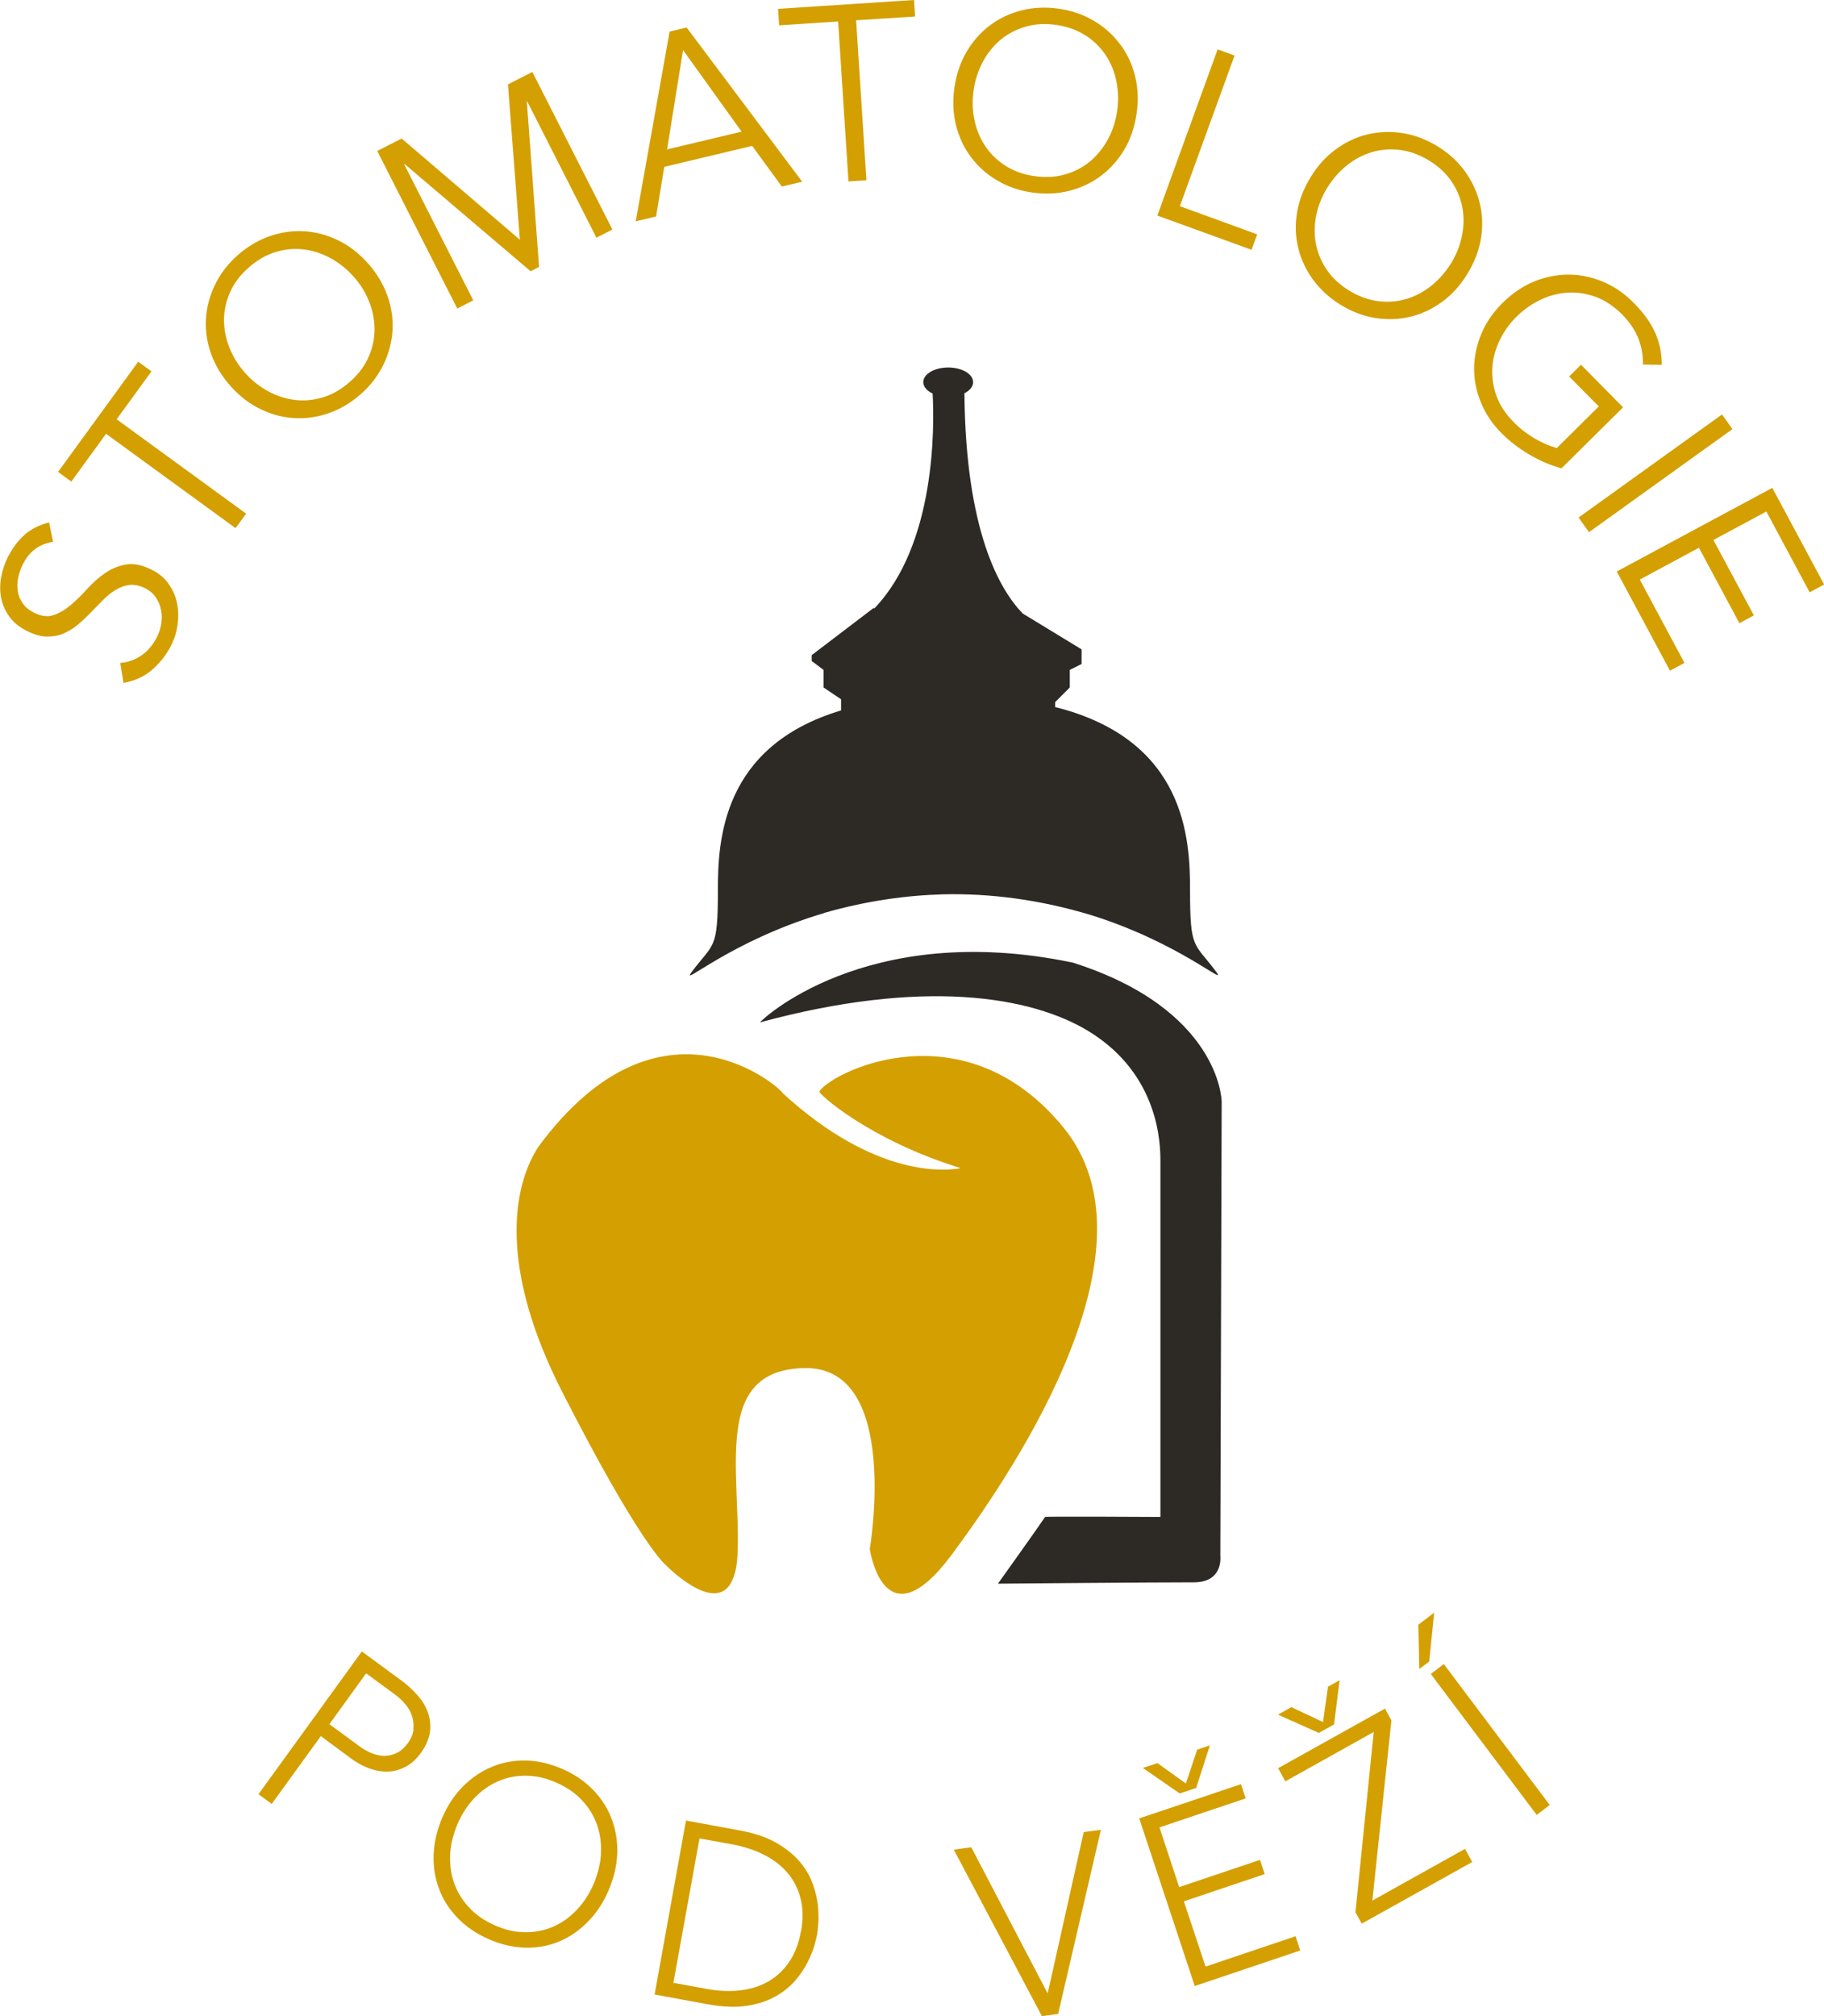
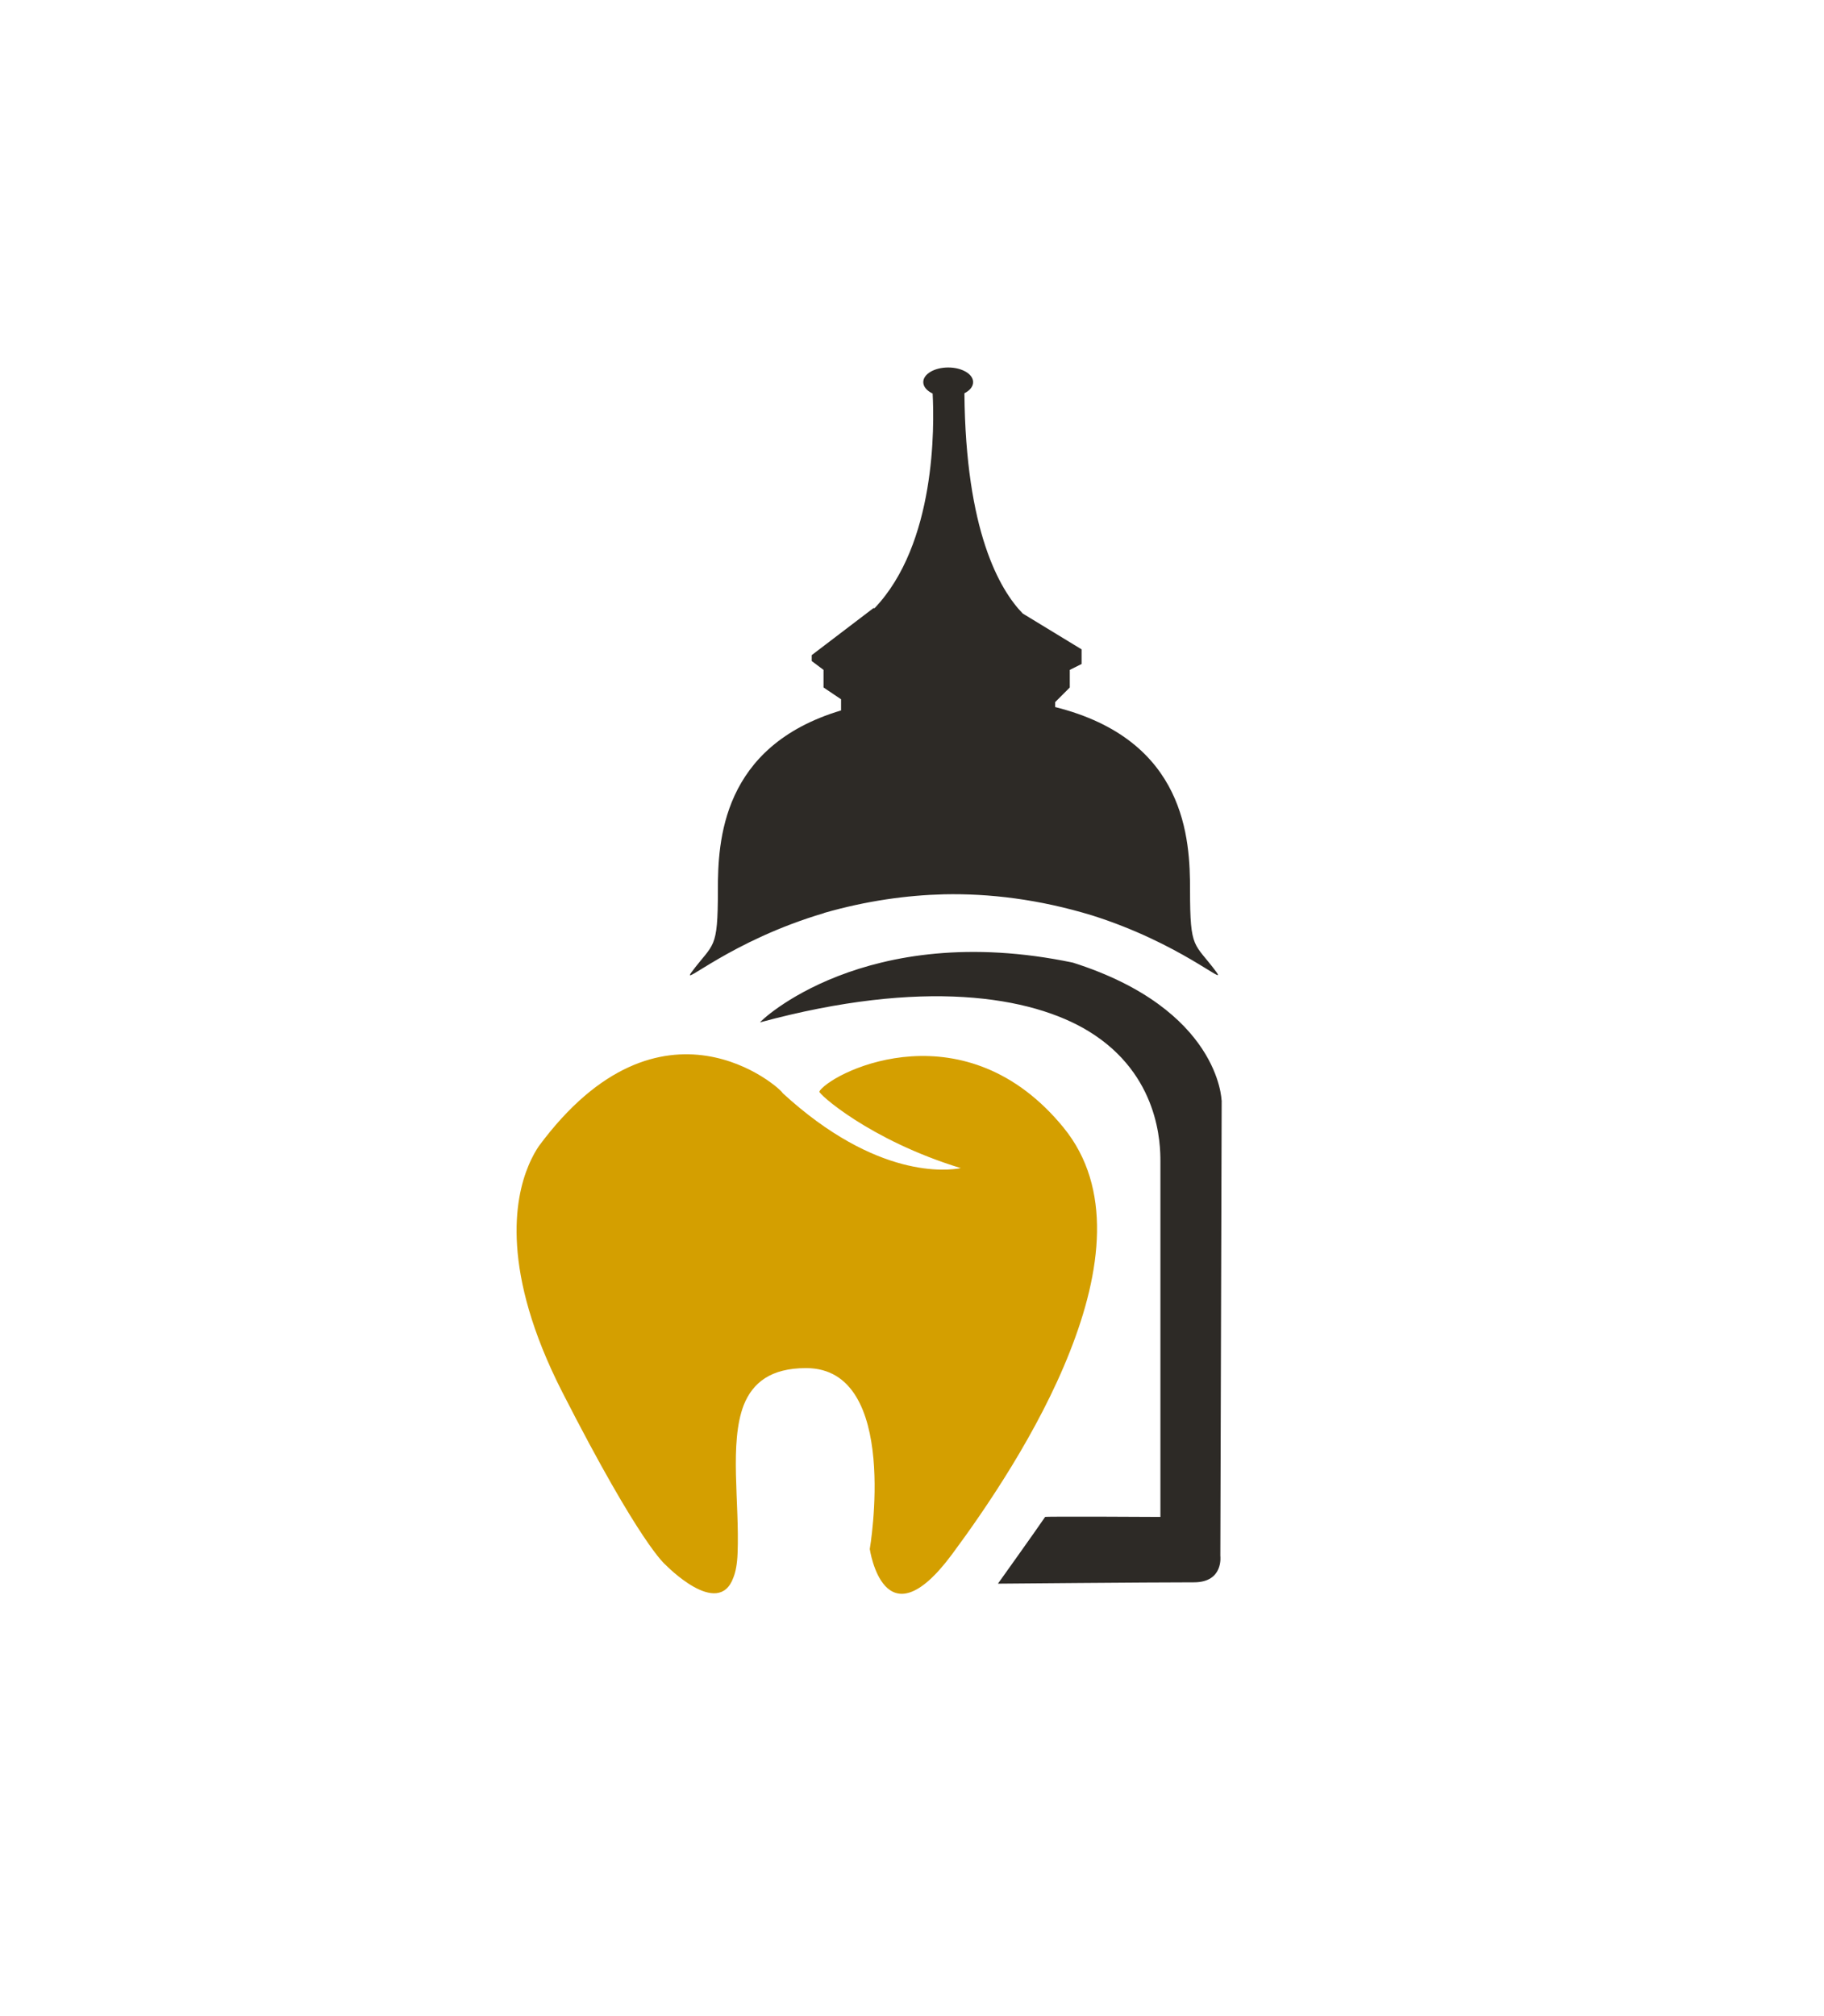
<svg xmlns="http://www.w3.org/2000/svg" width="95" height="105" viewBox="0 0 95 105" fill="none">
  <g clip-path="url(#clip0_34_2)">
    <path fill-rule="evenodd" clip-rule="evenodd" d="M55.404 58.739C50.321 52.504 43.576 55.691 42.703 56.795C42.703 56.795 42.703 56.809 42.703 56.816C42.696 56.823 42.682 56.837 42.675 56.844C42.564 56.914 45.266 59.375 50.041 60.836C49.364 60.969 45.664 61.43 40.762 56.928C40.72 56.719 34.457 51.042 28.061 59.696C27.943 59.871 27.733 60.207 27.524 60.71C26.805 62.423 26.079 66.211 29.283 72.496C33.382 80.527 34.667 81.499 34.667 81.499C34.667 81.499 37.404 84.323 38.193 82.17C38.318 81.862 38.395 81.45 38.416 80.891C38.521 78.262 37.976 75.145 38.737 73.174C39.205 72.006 40.148 71.251 41.984 71.251C46.913 71.251 45.301 80.674 45.301 80.674C45.301 80.674 46.034 85.728 49.581 80.954C51.354 78.563 54.077 74.572 55.718 70.405C57.373 66.225 57.952 61.863 55.397 58.732" fill="#D49F00" />
-     <path d="M21.715 88.258C21.477 87.993 21.226 87.762 20.975 87.573L18.845 86.008L13.462 93.445L14.153 93.948L16.709 90.418L18.3 91.593C18.594 91.809 18.901 91.977 19.222 92.096C19.543 92.215 19.864 92.271 20.186 92.264C20.507 92.264 20.814 92.173 21.114 92.019C21.415 91.865 21.687 91.621 21.924 91.285C22.203 90.901 22.357 90.523 22.399 90.16C22.434 89.796 22.392 89.454 22.266 89.132C22.141 88.811 21.959 88.524 21.722 88.258M21.54 90.069C21.512 90.307 21.415 90.544 21.24 90.782C21.065 91.027 20.87 91.201 20.654 91.299C20.444 91.397 20.228 91.446 20.004 91.446C19.788 91.446 19.564 91.39 19.341 91.299C19.117 91.208 18.915 91.09 18.719 90.943L17.155 89.796L19.069 87.147L20.591 88.265C20.786 88.412 20.961 88.573 21.121 88.769C21.282 88.957 21.394 89.167 21.463 89.384C21.533 89.601 21.554 89.831 21.526 90.069M30.917 93.249C30.484 92.788 29.947 92.418 29.311 92.138C28.676 91.858 28.041 91.705 27.412 91.691C26.784 91.677 26.197 91.781 25.646 92.005C25.094 92.229 24.598 92.564 24.145 93.005C23.698 93.452 23.328 93.99 23.048 94.633C22.769 95.277 22.616 95.913 22.587 96.556C22.56 97.192 22.65 97.793 22.86 98.352C23.062 98.912 23.384 99.422 23.823 99.876C24.256 100.331 24.794 100.701 25.429 100.981C26.065 101.267 26.7 101.414 27.322 101.435C27.95 101.456 28.536 101.351 29.088 101.127C29.64 100.904 30.135 100.568 30.589 100.114C31.043 99.666 31.406 99.121 31.685 98.478C31.965 97.835 32.118 97.199 32.146 96.563C32.174 95.927 32.076 95.332 31.874 94.773C31.671 94.214 31.35 93.704 30.917 93.243M31.301 96.563C31.266 97.087 31.134 97.611 30.91 98.136C30.68 98.66 30.387 99.107 30.024 99.485C29.66 99.862 29.256 100.149 28.802 100.345C28.348 100.54 27.866 100.638 27.342 100.631C26.826 100.631 26.288 100.505 25.75 100.261C25.206 100.016 24.759 99.708 24.41 99.317C24.054 98.933 23.802 98.506 23.642 98.038C23.481 97.569 23.418 97.073 23.446 96.549C23.481 96.025 23.614 95.5 23.837 94.976C24.068 94.452 24.361 94.004 24.724 93.627C25.087 93.249 25.499 92.963 25.946 92.767C26.4 92.571 26.889 92.474 27.405 92.481C27.922 92.481 28.46 92.606 28.997 92.851C29.542 93.089 29.989 93.403 30.338 93.788C30.694 94.172 30.945 94.599 31.106 95.067C31.266 95.535 31.329 96.031 31.294 96.563M42.326 98.108C42.187 97.709 41.963 97.325 41.656 96.961C41.349 96.598 40.944 96.269 40.434 95.976C39.924 95.682 39.282 95.465 38.507 95.326L35.728 94.815L34.094 103.875L36.873 104.385C37.648 104.525 38.332 104.553 38.905 104.462C39.477 104.371 39.973 104.21 40.392 103.972C40.804 103.742 41.146 103.462 41.426 103.141C41.698 102.819 41.914 102.497 42.068 102.183C42.228 101.868 42.34 101.582 42.417 101.316C42.494 101.051 42.536 100.862 42.557 100.757C42.578 100.645 42.599 100.456 42.62 100.177C42.641 99.904 42.633 99.59 42.599 99.24C42.564 98.891 42.473 98.513 42.333 98.115M41.712 100.596C41.593 101.246 41.384 101.784 41.076 102.218C40.769 102.651 40.399 102.987 39.966 103.224C39.533 103.462 39.038 103.609 38.5 103.665C37.955 103.721 37.39 103.693 36.796 103.581L35.072 103.266L36.433 95.745L38.158 96.059C38.751 96.171 39.289 96.346 39.778 96.591C40.267 96.835 40.672 97.143 41 97.52C41.328 97.898 41.558 98.345 41.691 98.856C41.824 99.366 41.837 99.953 41.719 100.596M54.566 103.819L50.586 96.206L49.678 96.332L54.266 105L55.111 104.888L57.338 95.298L56.444 95.416L54.566 103.819ZM62.302 93.11L63.015 90.901L62.351 91.124L61.765 92.886L60.285 91.823L59.523 92.075L61.444 93.403L62.302 93.117V93.11ZM62.791 102.428L61.66 99.023L65.87 97.604L65.626 96.863L61.416 98.282L60.389 95.172L64.879 93.662L64.634 92.921L59.335 94.703L62.226 103.434L67.721 101.582L67.476 100.841L62.791 102.421V102.428ZM71.477 98.981L72.469 89.6L72.133 88.985L66.569 92.089L66.945 92.774L71.547 90.202L70.597 99.59L70.925 100.184L76.679 96.975L76.302 96.29L71.47 98.988L71.477 98.981ZM69.48 89.81L69.773 87.504L69.166 87.846L68.907 89.684L67.26 88.909L66.561 89.3L68.691 90.251L69.48 89.81ZM74.521 87.182L80.037 94.522L80.715 94.004L75.198 86.665L74.521 87.182ZM74.438 86.532L74.696 83.987L73.872 84.617L73.921 86.923L74.438 86.532ZM8.777 30.4C8.56 30.093 8.26 29.848 7.89 29.666C7.394 29.422 6.947 29.331 6.556 29.401C6.165 29.471 5.809 29.617 5.481 29.841C5.153 30.065 4.846 30.337 4.559 30.652C4.273 30.967 3.987 31.253 3.701 31.498C3.414 31.743 3.121 31.917 2.807 32.029C2.5 32.141 2.158 32.099 1.788 31.917C1.529 31.791 1.334 31.631 1.194 31.435C1.054 31.239 0.964 31.03 0.929 30.806C0.894 30.582 0.894 30.345 0.943 30.107C0.992 29.869 1.068 29.639 1.173 29.422C1.515 28.723 2.046 28.324 2.765 28.22L2.556 27.206C2.025 27.346 1.585 27.569 1.25 27.877C0.915 28.184 0.635 28.569 0.398 29.037C0.23 29.373 0.119 29.722 0.056 30.086C-0.007 30.449 -0.007 30.806 0.063 31.155C0.133 31.505 0.279 31.826 0.496 32.127C0.712 32.428 1.026 32.672 1.417 32.868C1.795 33.057 2.144 33.155 2.458 33.155C2.772 33.155 3.058 33.106 3.324 32.987C3.589 32.868 3.84 32.714 4.071 32.519C4.301 32.323 4.532 32.106 4.748 31.882C4.964 31.659 5.181 31.442 5.39 31.225C5.6 31.016 5.816 30.841 6.047 30.708C6.27 30.575 6.508 30.491 6.759 30.463C7.01 30.435 7.276 30.498 7.562 30.638C7.799 30.757 7.988 30.918 8.12 31.12C8.253 31.323 8.344 31.533 8.386 31.764C8.435 31.994 8.435 32.232 8.4 32.469C8.365 32.714 8.295 32.938 8.19 33.148C7.974 33.581 7.701 33.91 7.359 34.14C7.017 34.371 6.654 34.497 6.263 34.525L6.431 35.566C7.024 35.461 7.527 35.231 7.939 34.867C8.351 34.504 8.686 34.077 8.937 33.567C9.098 33.239 9.203 32.889 9.252 32.511C9.3 32.134 9.293 31.764 9.217 31.407C9.147 31.044 9 30.715 8.777 30.407M7.89 19.342L7.199 18.839L3.023 24.578L3.715 25.081L5.523 22.592L12.268 27.506L12.819 26.752L6.075 21.837L7.883 19.349L7.89 19.342ZM12.017 20.118C12.484 20.642 13.008 21.041 13.581 21.313C14.153 21.593 14.746 21.747 15.347 21.774C15.954 21.809 16.555 21.719 17.148 21.509C17.742 21.299 18.3 20.964 18.81 20.509C19.32 20.055 19.711 19.538 19.983 18.964C20.256 18.391 20.409 17.804 20.444 17.196C20.479 16.588 20.388 15.987 20.172 15.386C19.955 14.784 19.62 14.225 19.152 13.701C18.684 13.177 18.161 12.778 17.588 12.505C17.016 12.233 16.422 12.072 15.822 12.044C15.214 12.009 14.614 12.1 14.02 12.31C13.427 12.52 12.868 12.855 12.359 13.309C11.849 13.764 11.458 14.281 11.186 14.854C10.913 15.427 10.76 16.015 10.725 16.623C10.69 17.231 10.781 17.832 10.997 18.433C11.213 19.034 11.549 19.594 12.017 20.118ZM11.968 15.253C12.17 14.777 12.491 14.344 12.931 13.953C13.371 13.561 13.832 13.288 14.328 13.135C14.823 12.981 15.305 12.932 15.794 12.988C16.276 13.044 16.743 13.191 17.197 13.435C17.644 13.68 18.049 13.994 18.398 14.386C18.754 14.777 19.027 15.211 19.215 15.686C19.411 16.161 19.501 16.644 19.508 17.126C19.508 17.615 19.411 18.098 19.208 18.566C19.006 19.041 18.684 19.475 18.245 19.866C17.805 20.258 17.344 20.53 16.848 20.684C16.359 20.838 15.871 20.887 15.382 20.831C14.9 20.775 14.432 20.628 13.979 20.384C13.525 20.139 13.127 19.824 12.777 19.433C12.421 19.041 12.149 18.608 11.961 18.133C11.765 17.657 11.674 17.175 11.667 16.693C11.667 16.203 11.765 15.721 11.968 15.253ZM24.654 15.651L21.052 8.556L21.072 8.542L27.636 14.127L28.076 13.903L27.44 5.299L27.461 5.285L31.064 12.38L31.895 11.953L27.726 3.747L26.456 4.397L27.077 12.485L20.919 7.214L19.648 7.864L23.816 16.07L24.647 15.644L24.654 15.651ZM34.604 8.689L39.177 7.598L40.72 9.716L41.782 9.465L35.763 1.433L34.876 1.643L33.11 11.527L34.171 11.275L34.597 8.689H34.604ZM35.575 2.607L38.626 6.857L34.744 7.78L35.575 2.614V2.607ZM47.598 0L40.525 0.461L40.581 1.321L43.653 1.118L44.191 9.451L45.126 9.388L44.589 1.056L47.661 0.86L47.605 0L47.598 0ZM58.337 2.307C57.973 1.817 57.526 1.412 56.982 1.09C56.437 0.769 55.83 0.552 55.153 0.454C54.475 0.357 53.833 0.384 53.218 0.538C52.604 0.692 52.053 0.951 51.571 1.314C51.082 1.678 50.677 2.132 50.356 2.677C50.028 3.222 49.818 3.845 49.713 4.544C49.609 5.236 49.637 5.893 49.79 6.515C49.944 7.137 50.202 7.689 50.565 8.172C50.928 8.661 51.375 9.066 51.92 9.388C52.464 9.716 53.072 9.926 53.749 10.024C54.426 10.122 55.069 10.094 55.683 9.94C56.298 9.786 56.849 9.528 57.331 9.164C57.82 8.801 58.225 8.346 58.553 7.801C58.881 7.256 59.09 6.634 59.195 5.935C59.3 5.243 59.272 4.586 59.118 3.963C58.965 3.341 58.706 2.789 58.343 2.307M58.183 5.788C58.106 6.312 57.946 6.801 57.708 7.249C57.464 7.696 57.157 8.081 56.786 8.395C56.409 8.71 55.977 8.94 55.481 9.08C54.985 9.227 54.447 9.255 53.868 9.171C53.288 9.087 52.779 8.899 52.346 8.619C51.913 8.339 51.564 7.99 51.298 7.584C51.033 7.179 50.845 6.725 50.747 6.221C50.642 5.718 50.635 5.208 50.712 4.683C50.789 4.159 50.949 3.677 51.187 3.222C51.424 2.775 51.738 2.391 52.108 2.076C52.485 1.762 52.918 1.531 53.414 1.391C53.91 1.244 54.447 1.216 55.027 1.3C55.606 1.384 56.116 1.573 56.549 1.852C56.982 2.132 57.331 2.482 57.596 2.887C57.862 3.292 58.05 3.747 58.148 4.25C58.246 4.753 58.26 5.264 58.183 5.788ZM65.479 12.205L61.45 10.737L64.299 2.894L63.419 2.572L60.278 11.226L65.186 13.009L65.479 12.205ZM68.391 14.568C68.761 15.078 69.243 15.518 69.822 15.875C70.402 16.231 71.009 16.462 71.631 16.56C72.259 16.658 72.867 16.637 73.453 16.497C74.04 16.357 74.591 16.099 75.108 15.721C75.624 15.344 76.064 14.861 76.427 14.26C76.797 13.659 77.028 13.051 77.133 12.415C77.237 11.786 77.216 11.177 77.07 10.583C76.93 9.996 76.672 9.444 76.302 8.927C75.932 8.416 75.457 7.976 74.87 7.619C74.284 7.263 73.683 7.032 73.055 6.934C72.434 6.836 71.826 6.857 71.233 6.997C70.646 7.137 70.094 7.396 69.578 7.773C69.061 8.151 68.621 8.633 68.258 9.234C67.888 9.835 67.658 10.443 67.553 11.079C67.448 11.709 67.469 12.317 67.616 12.911C67.755 13.498 68.014 14.05 68.384 14.568M68.558 11.198C68.663 10.695 68.852 10.22 69.131 9.772C69.41 9.325 69.745 8.94 70.143 8.619C70.541 8.297 70.974 8.067 71.442 7.927C71.91 7.787 72.399 7.745 72.908 7.808C73.418 7.871 73.928 8.053 74.43 8.36C74.933 8.668 75.324 9.038 75.611 9.465C75.897 9.891 76.078 10.345 76.169 10.828C76.253 11.31 76.246 11.8 76.141 12.296C76.036 12.799 75.848 13.274 75.569 13.722C75.289 14.169 74.954 14.554 74.556 14.875C74.158 15.197 73.725 15.427 73.257 15.567C72.79 15.707 72.301 15.749 71.791 15.686C71.281 15.623 70.772 15.441 70.269 15.134C69.766 14.826 69.375 14.456 69.089 14.029C68.803 13.603 68.621 13.149 68.531 12.666C68.447 12.184 68.454 11.695 68.558 11.191M82.334 19.006L81.727 19.608L83.27 21.166L81.085 23.333C80.701 23.229 80.309 23.061 79.918 22.83C79.528 22.599 79.164 22.32 78.829 21.977C78.417 21.558 78.117 21.104 77.942 20.621C77.768 20.139 77.698 19.649 77.726 19.16C77.754 18.671 77.88 18.195 78.103 17.734C78.32 17.273 78.62 16.853 78.997 16.483C79.374 16.112 79.793 15.819 80.254 15.602C80.715 15.386 81.189 15.267 81.678 15.239C82.167 15.211 82.648 15.295 83.13 15.469C83.612 15.651 84.059 15.952 84.478 16.371C84.883 16.776 85.162 17.203 85.337 17.643C85.504 18.084 85.581 18.531 85.567 18.985L86.552 18.999C86.552 18.412 86.44 17.853 86.21 17.336C85.979 16.811 85.602 16.287 85.085 15.77C84.604 15.281 84.073 14.917 83.486 14.672C82.9 14.428 82.306 14.302 81.699 14.302C81.091 14.302 80.498 14.421 79.904 14.659C79.318 14.903 78.773 15.267 78.271 15.763C77.768 16.259 77.398 16.797 77.153 17.385C76.909 17.972 76.784 18.566 76.776 19.174C76.776 19.782 76.888 20.377 77.133 20.964C77.37 21.551 77.733 22.089 78.215 22.571C78.613 22.97 79.081 23.333 79.632 23.662C80.184 23.99 80.749 24.235 81.329 24.389L84.534 21.215L82.334 18.985V19.006ZM89.687 21.586L82.216 26.954L82.76 27.716L90.231 22.348L89.687 21.586ZM92.305 25.409L84.206 29.764L86.978 34.93L87.732 34.525L85.406 30.184L88.486 28.527L90.594 32.456L91.348 32.05L89.24 28.122L91.998 26.64L94.253 30.848L95.007 30.442L92.312 25.416L92.305 25.409Z" fill="#D49F00" />
    <path fill-rule="evenodd" clip-rule="evenodd" d="M63.622 57.299C63.622 57.299 63.51 52.559 55.879 50.134C45.028 47.869 39.519 53.244 39.589 53.244C48.045 50.952 53.693 51.867 56.709 53.713C60.403 55.978 60.438 59.627 60.438 60.479V79.003C60.438 79.003 54.503 78.968 54.433 79.003C53.965 79.695 51.976 82.478 51.976 82.478C51.976 82.478 59.796 82.408 62.184 82.408C63.741 82.408 63.559 81.031 63.559 81.031L63.629 57.299H63.622ZM42.92 47.547C45.14 46.911 47.235 46.625 49.169 46.576C51.508 46.527 54.105 46.827 56.898 47.68C61.478 49.134 63.929 51.399 63.357 50.63C62.197 49.064 61.981 49.519 61.981 46.352C61.981 43.731 61.786 38.537 54.957 36.824V36.566L55.718 35.804V34.888L56.333 34.581V33.819L53.267 31.952C52.066 30.715 50.293 27.667 50.23 20.481C50.509 20.341 50.684 20.132 50.684 19.901C50.684 19.482 50.104 19.139 49.385 19.139C48.666 19.139 48.087 19.482 48.087 19.901C48.087 20.139 48.275 20.355 48.575 20.495C48.666 22.18 48.75 28.317 45.552 31.673H45.489L42.277 34.119V34.427L42.892 34.888V35.804L43.806 36.419V36.999C37.578 38.866 37.39 43.822 37.39 46.359C37.39 49.526 37.173 49.078 36.014 50.637C35.428 51.434 38.053 48.994 42.92 47.554" fill="#2D2A26" />
  </g>
  <defs>
    <clipPath id="clip0_34_2">
      <rect width="95" height="105" fill="white" />
    </clipPath>
  </defs>
</svg>